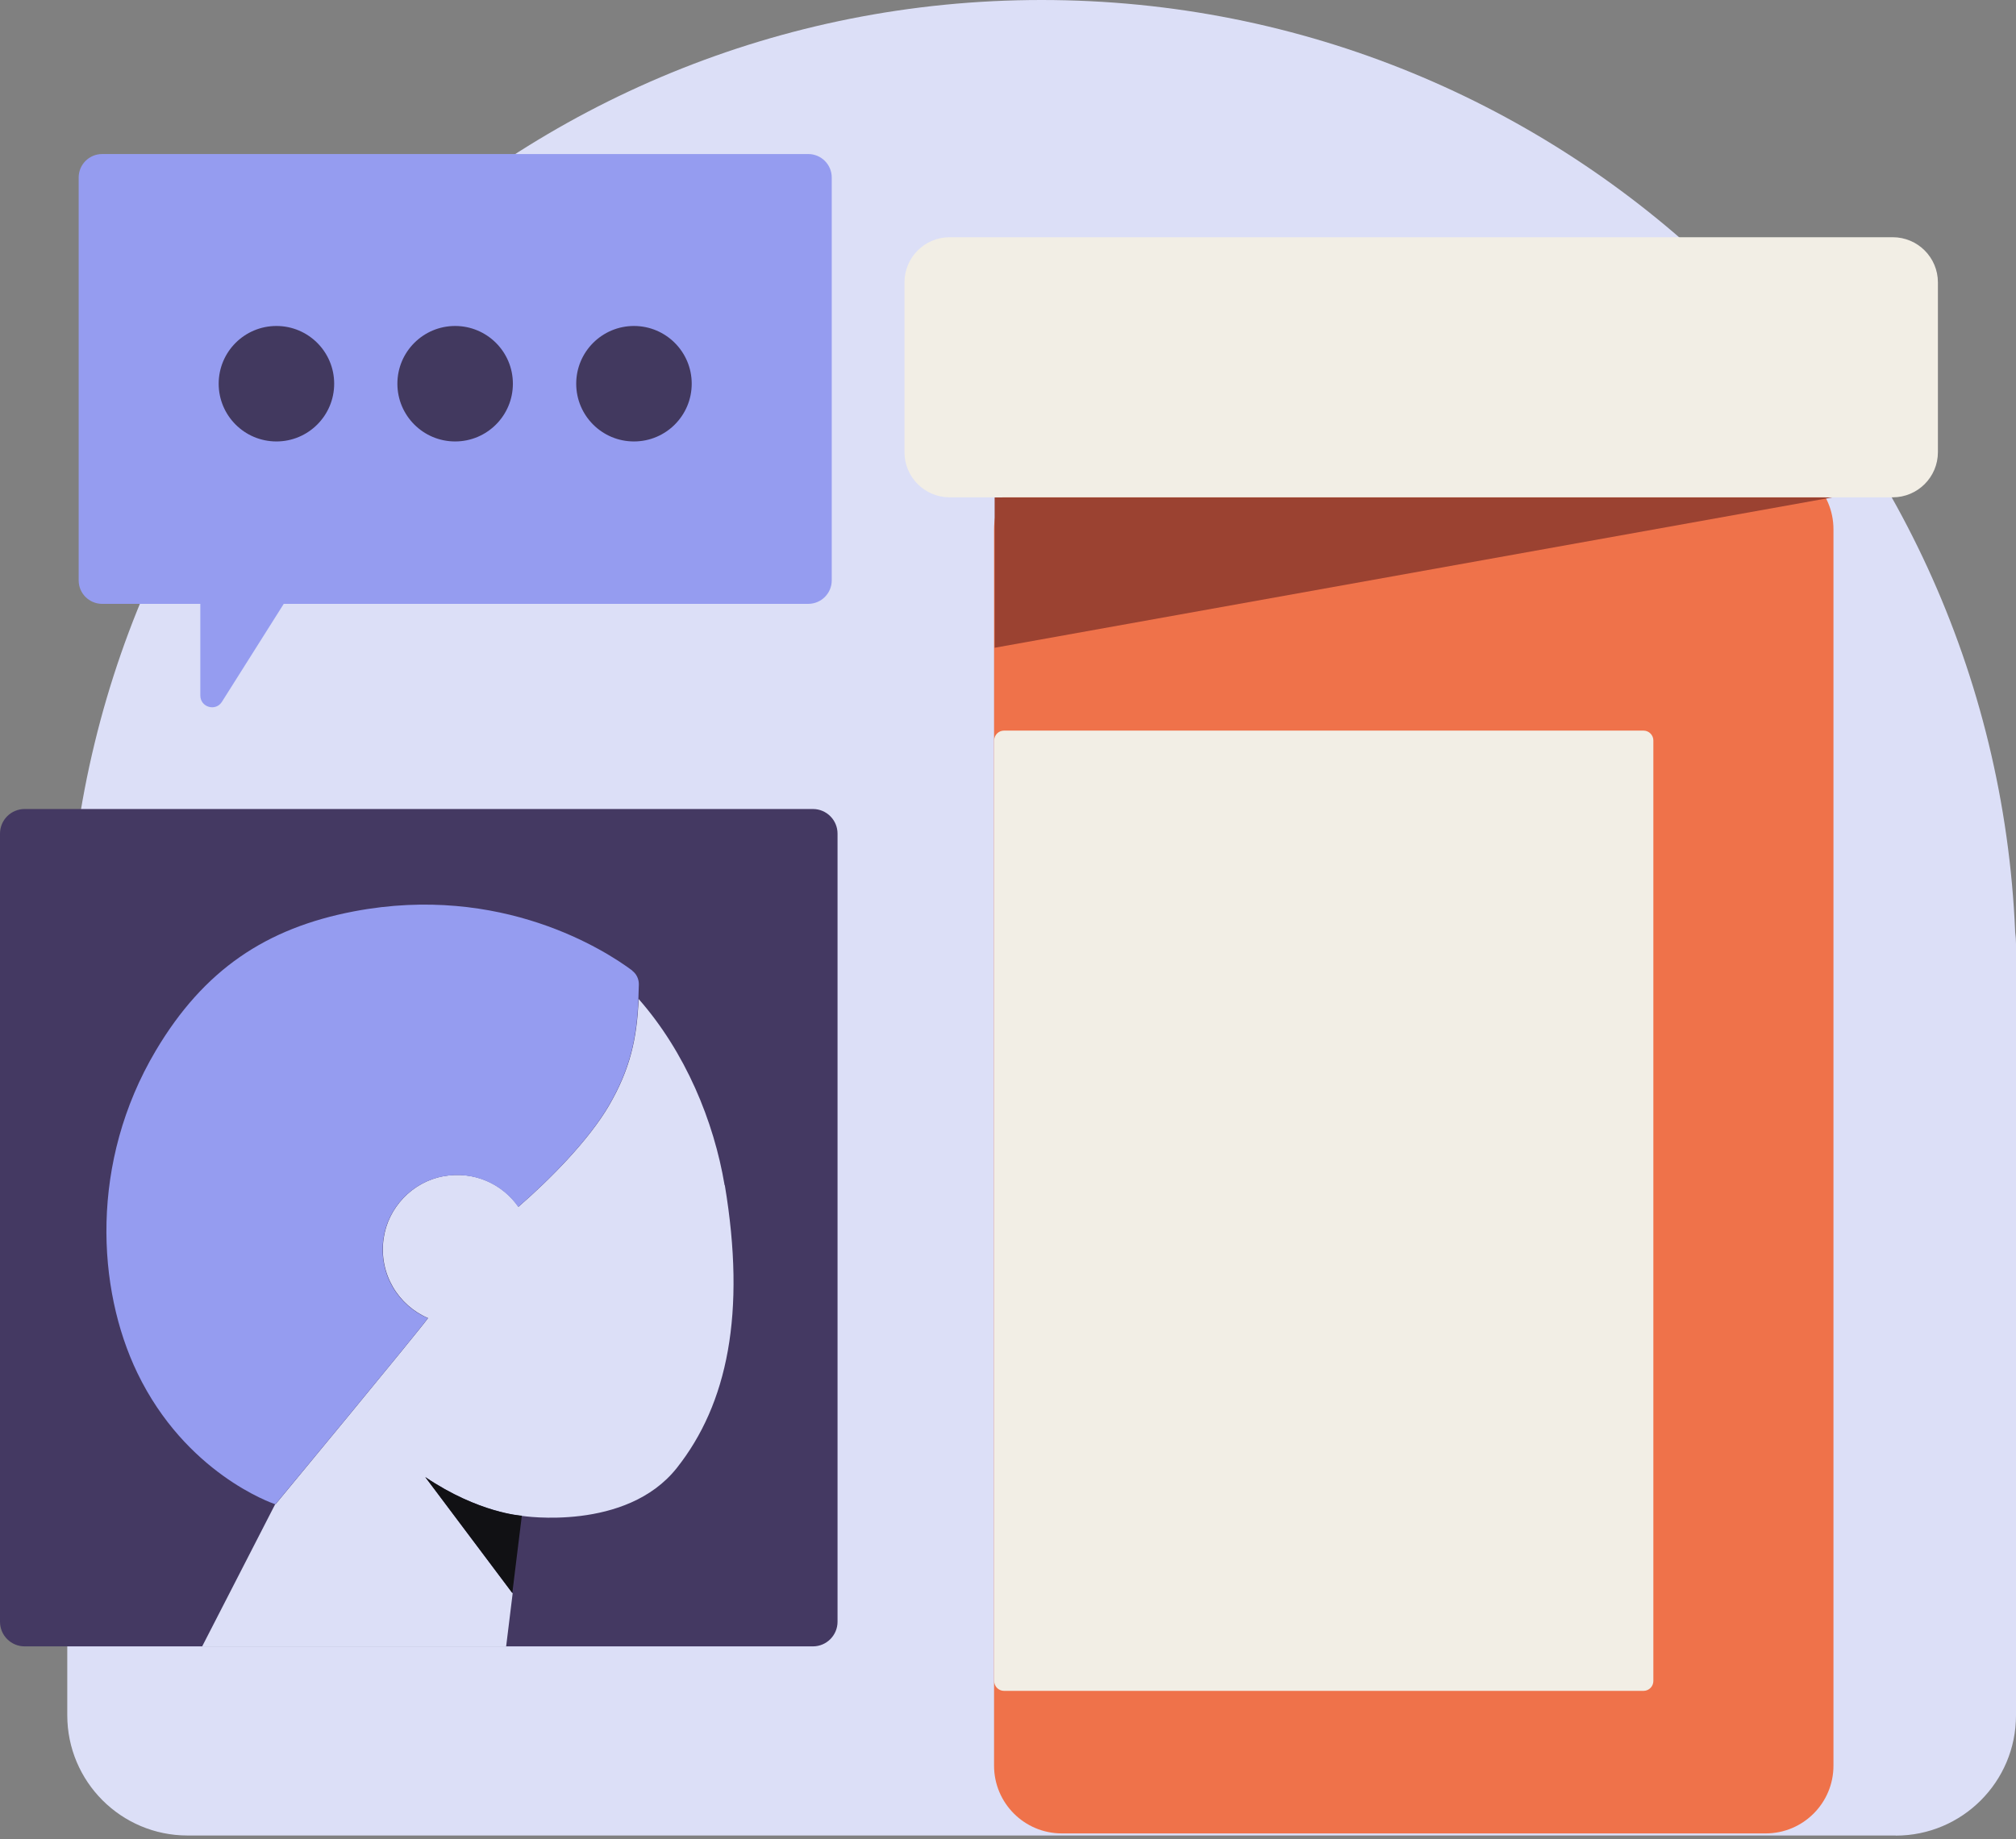
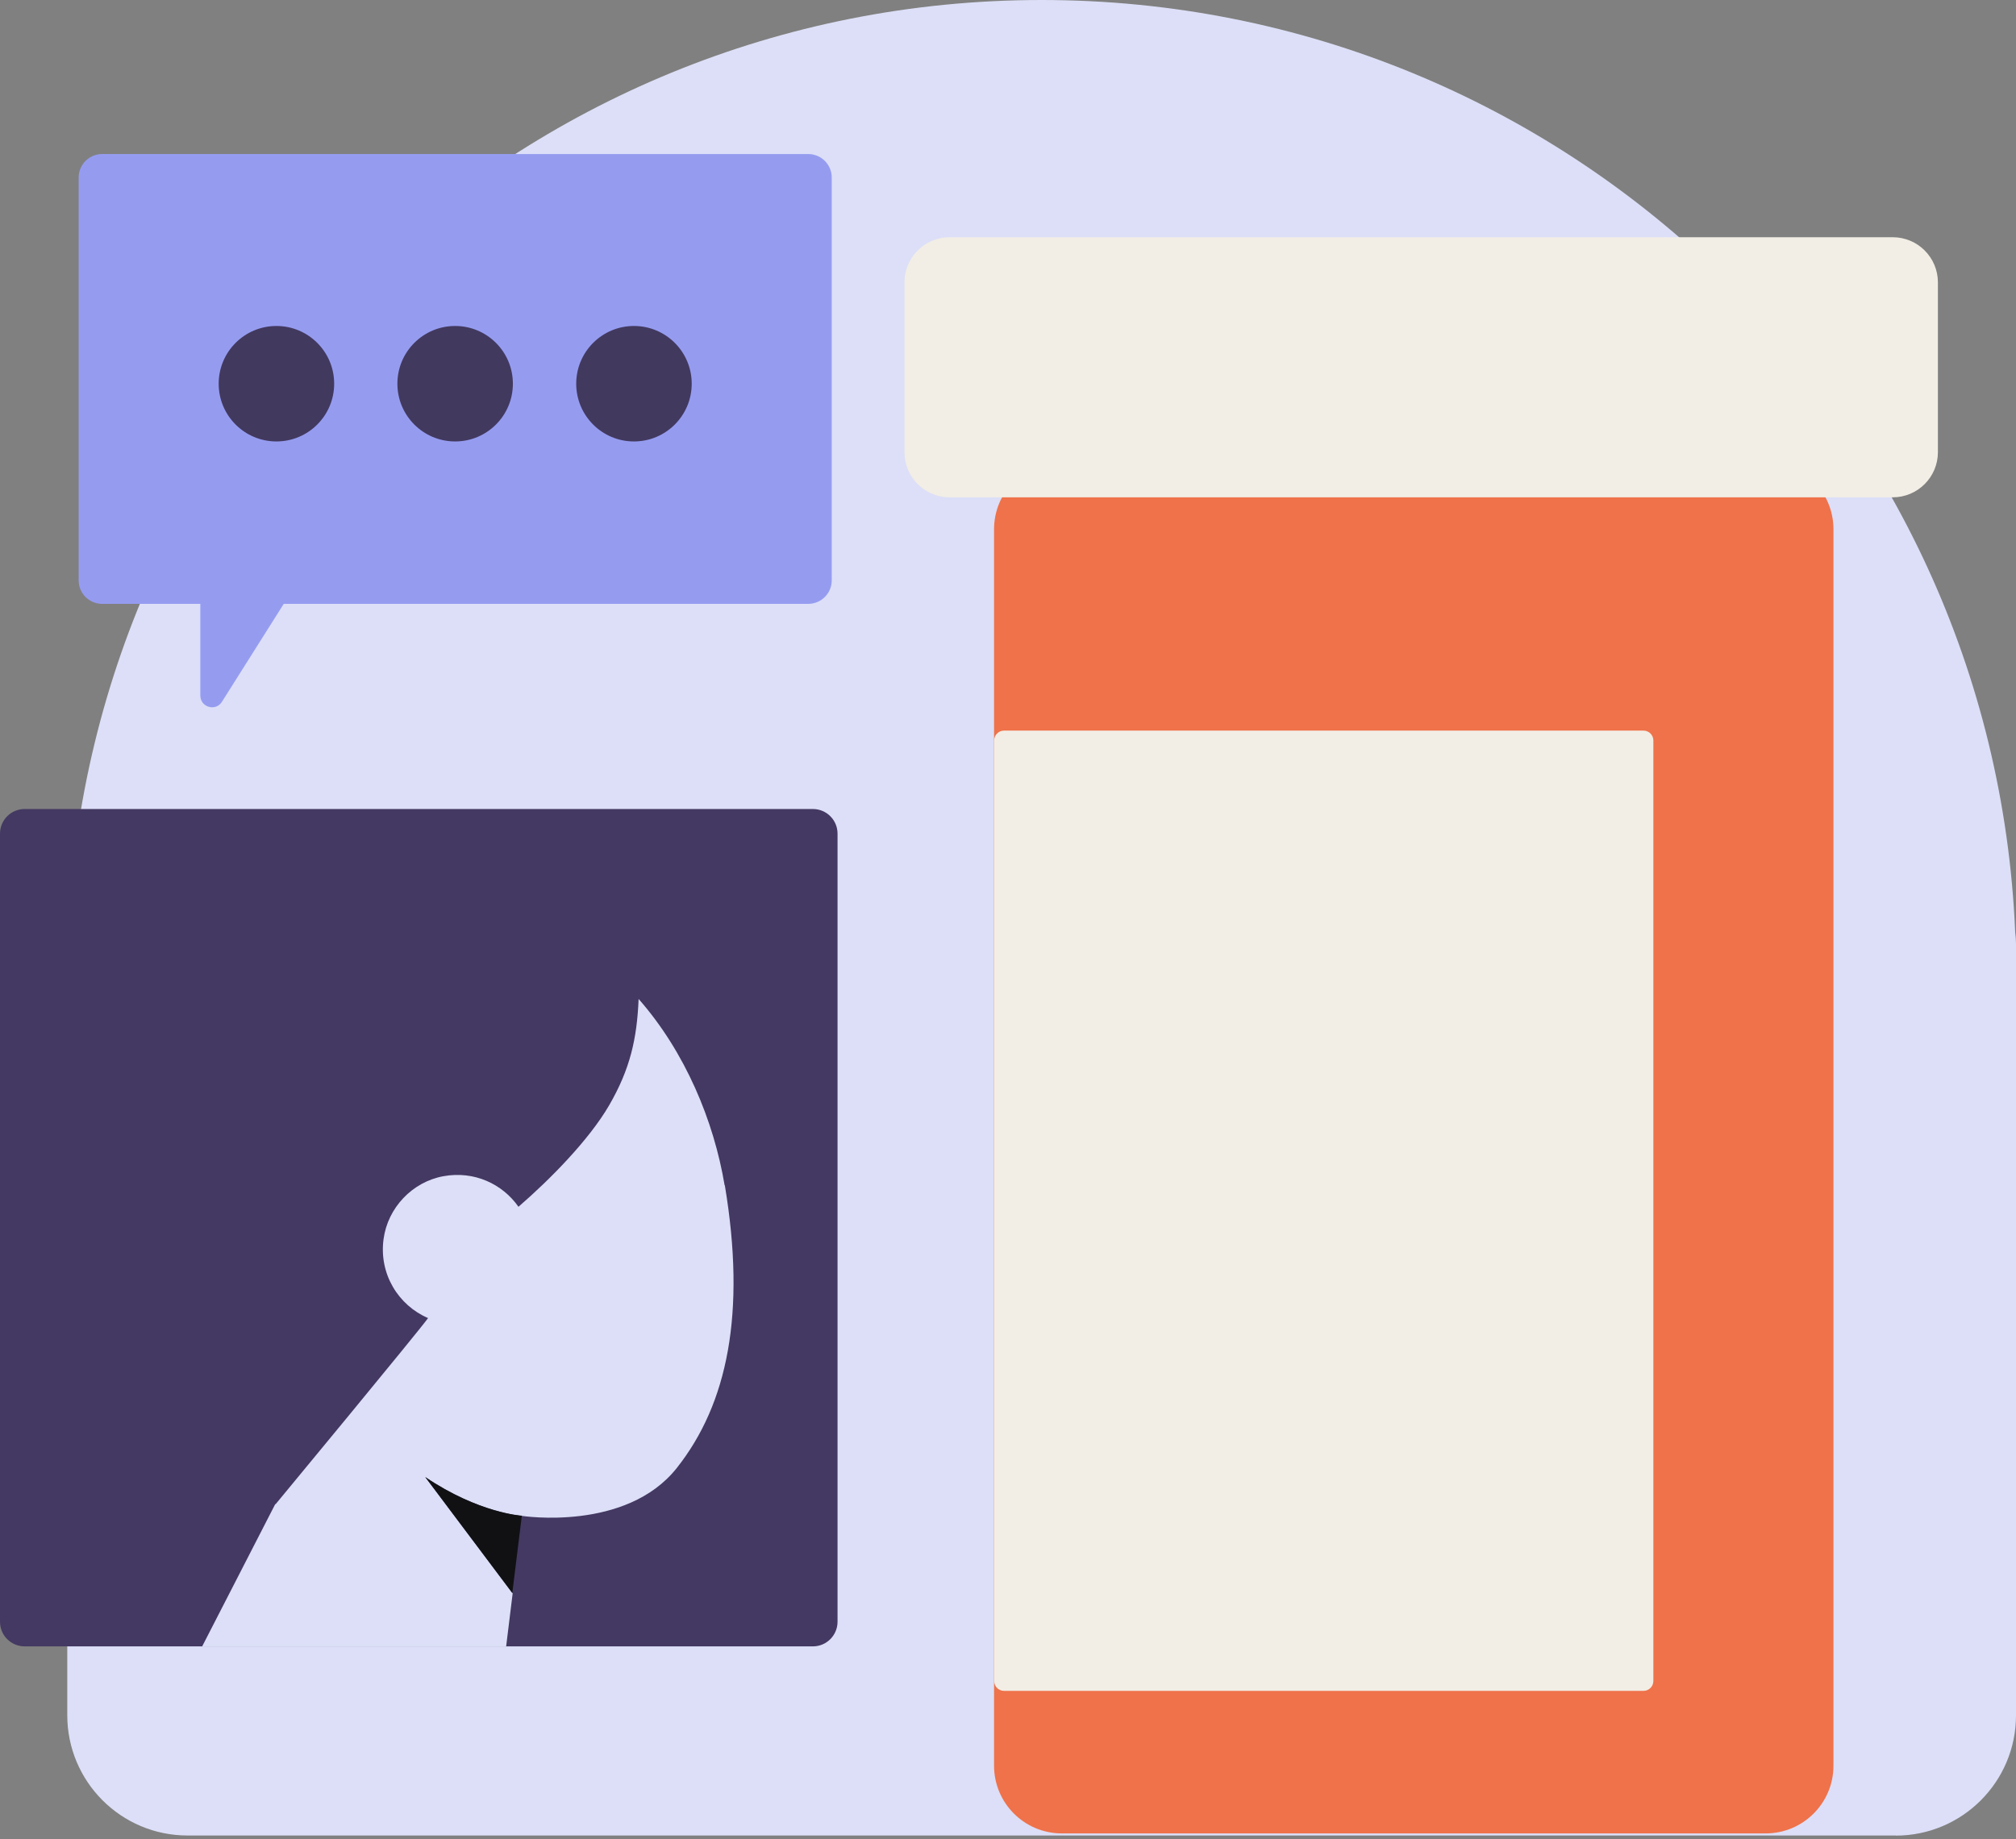
<svg xmlns="http://www.w3.org/2000/svg" width="240" height="219" viewBox="0 0 240 219" fill="none">
  <rect x="0" y="0" width="240" height="219" fill="#808080" stroke="none" />
  <path d="M225.683 218.573C233.582 218.573 240 212.168 240 204.256V112.378C240 111.908 239.958 111.451 239.903 111.009C237.316 49.245 186.412 0 123.998 0C61.584 0 10.679 49.245 8.106 110.995C8.037 111.437 8.009 111.908 8.009 112.364V204.242C8.009 212.141 14.414 218.559 22.326 218.559H225.683V218.573Z" fill="#DCDFF7" />
  <path d="M210.204 54.958H126.405C121.951 54.958 118.34 58.569 118.34 63.023V210.246C118.34 214.699 121.951 218.31 126.405 218.31H210.204C214.658 218.31 218.269 214.699 218.269 210.246V63.023C218.269 58.569 214.658 54.958 210.204 54.958Z" fill="#EF724A" />
  <path d="M195.652 86.995H119.53C118.88 86.995 118.354 87.521 118.354 88.171V200.161C118.354 200.811 118.88 201.337 119.53 201.337H195.652C196.301 201.337 196.828 200.811 196.828 200.161V88.171C196.828 87.521 196.301 86.995 195.652 86.995Z" fill="#F2EEE5" />
-   <path d="M218.186 59.218L118.409 77.132V59.218H218.186Z" fill="#9B4231" />
  <path d="M225.323 28.247H113.056C110.084 28.247 107.675 30.656 107.675 33.628V53.837C107.675 56.809 110.084 59.218 113.056 59.218H225.323C228.295 59.218 230.704 56.809 230.704 53.837V33.628C230.704 30.656 228.295 28.247 225.323 28.247Z" fill="#F2EEE5" />
  <path d="M12.145 18.342H96.221C97.757 18.342 99.016 19.587 99.016 21.137V69.109C99.016 70.644 97.771 71.903 96.221 71.903H33.78L26.421 83.564C25.674 84.754 23.848 84.214 23.848 82.817V71.903H12.159C10.624 71.903 9.365 70.658 9.365 69.109V21.137C9.365 19.601 10.61 18.342 12.159 18.342H12.145Z" fill="#959CF0" />
  <path d="M75.472 52.565C79.269 52.565 82.347 49.487 82.347 45.69C82.347 41.893 79.269 38.815 75.472 38.815C71.675 38.815 68.597 41.893 68.597 45.69C68.597 49.487 71.675 52.565 75.472 52.565Z" fill="#42395F" />
  <path d="M54.183 52.565C57.98 52.565 61.058 49.487 61.058 45.69C61.058 41.893 57.98 38.815 54.183 38.815C50.386 38.815 47.308 41.893 47.308 45.69C47.308 49.487 50.386 52.565 54.183 52.565Z" fill="#42395F" />
  <path d="M32.908 52.565C36.705 52.565 39.783 49.487 39.783 45.69C39.783 41.893 36.705 38.815 32.908 38.815C29.111 38.815 26.033 41.893 26.033 45.69C26.033 49.487 29.111 52.565 32.908 52.565Z" fill="#42395F" />
  <path d="M96.775 96.332H2.933C1.313 96.332 0 97.645 0 99.265V193.107C0 194.726 1.313 196.039 2.933 196.039H96.775C98.394 196.039 99.707 194.726 99.707 193.107V99.265C99.707 97.645 98.394 96.332 96.775 96.332Z" fill="#443962" />
  <path d="M86.262 141.123C84.989 133.515 81.6 125.284 76.025 118.949C75.832 123.68 75.016 127.304 72.512 131.62C70.133 135.714 65.526 140.403 61.722 143.696C59.827 140.984 56.452 139.38 52.772 140.058C49.079 140.735 46.16 143.82 45.662 147.541C45.095 151.719 47.447 155.44 50.96 156.948C49.964 158.372 32.812 179.108 32.812 179.108C32.812 179.108 32.784 179.108 32.77 179.094L24.069 196.039H60.256L62.165 180.491L61.031 189.718L50.656 175.899C57.047 180.214 62.165 180.505 62.165 180.505C62.165 180.505 74.545 182.414 80.576 174.792C86.608 167.17 88.835 156.38 86.289 141.137L86.262 141.123Z" fill="#DCDFF7" />
-   <path d="M75.278 115.573C72.111 113.208 59.716 105.171 42.135 108.519C31.691 110.511 24.263 115.463 18.536 125.118C10.665 138.398 11.523 153.462 16.35 163.477C22.105 175.401 32.3 178.956 32.742 179.108L32.784 179.122C32.784 179.122 49.95 158.386 50.933 156.961C47.419 155.454 45.067 151.733 45.635 147.555C46.133 143.834 49.051 140.749 52.745 140.071C56.438 139.394 59.799 140.998 61.694 143.71C65.499 140.417 70.105 135.728 72.484 131.633C74.988 127.318 75.804 123.693 75.998 118.963C76.025 118.382 76.039 117.801 76.053 117.192C76.053 116.556 75.763 115.961 75.265 115.587L75.278 115.573Z" fill="#959CF0" />
  <path d="M60.989 189.704L62.123 180.477C62.123 180.477 57.005 180.187 50.614 175.871L60.989 189.69V189.704Z" fill="#111114" />
</svg>